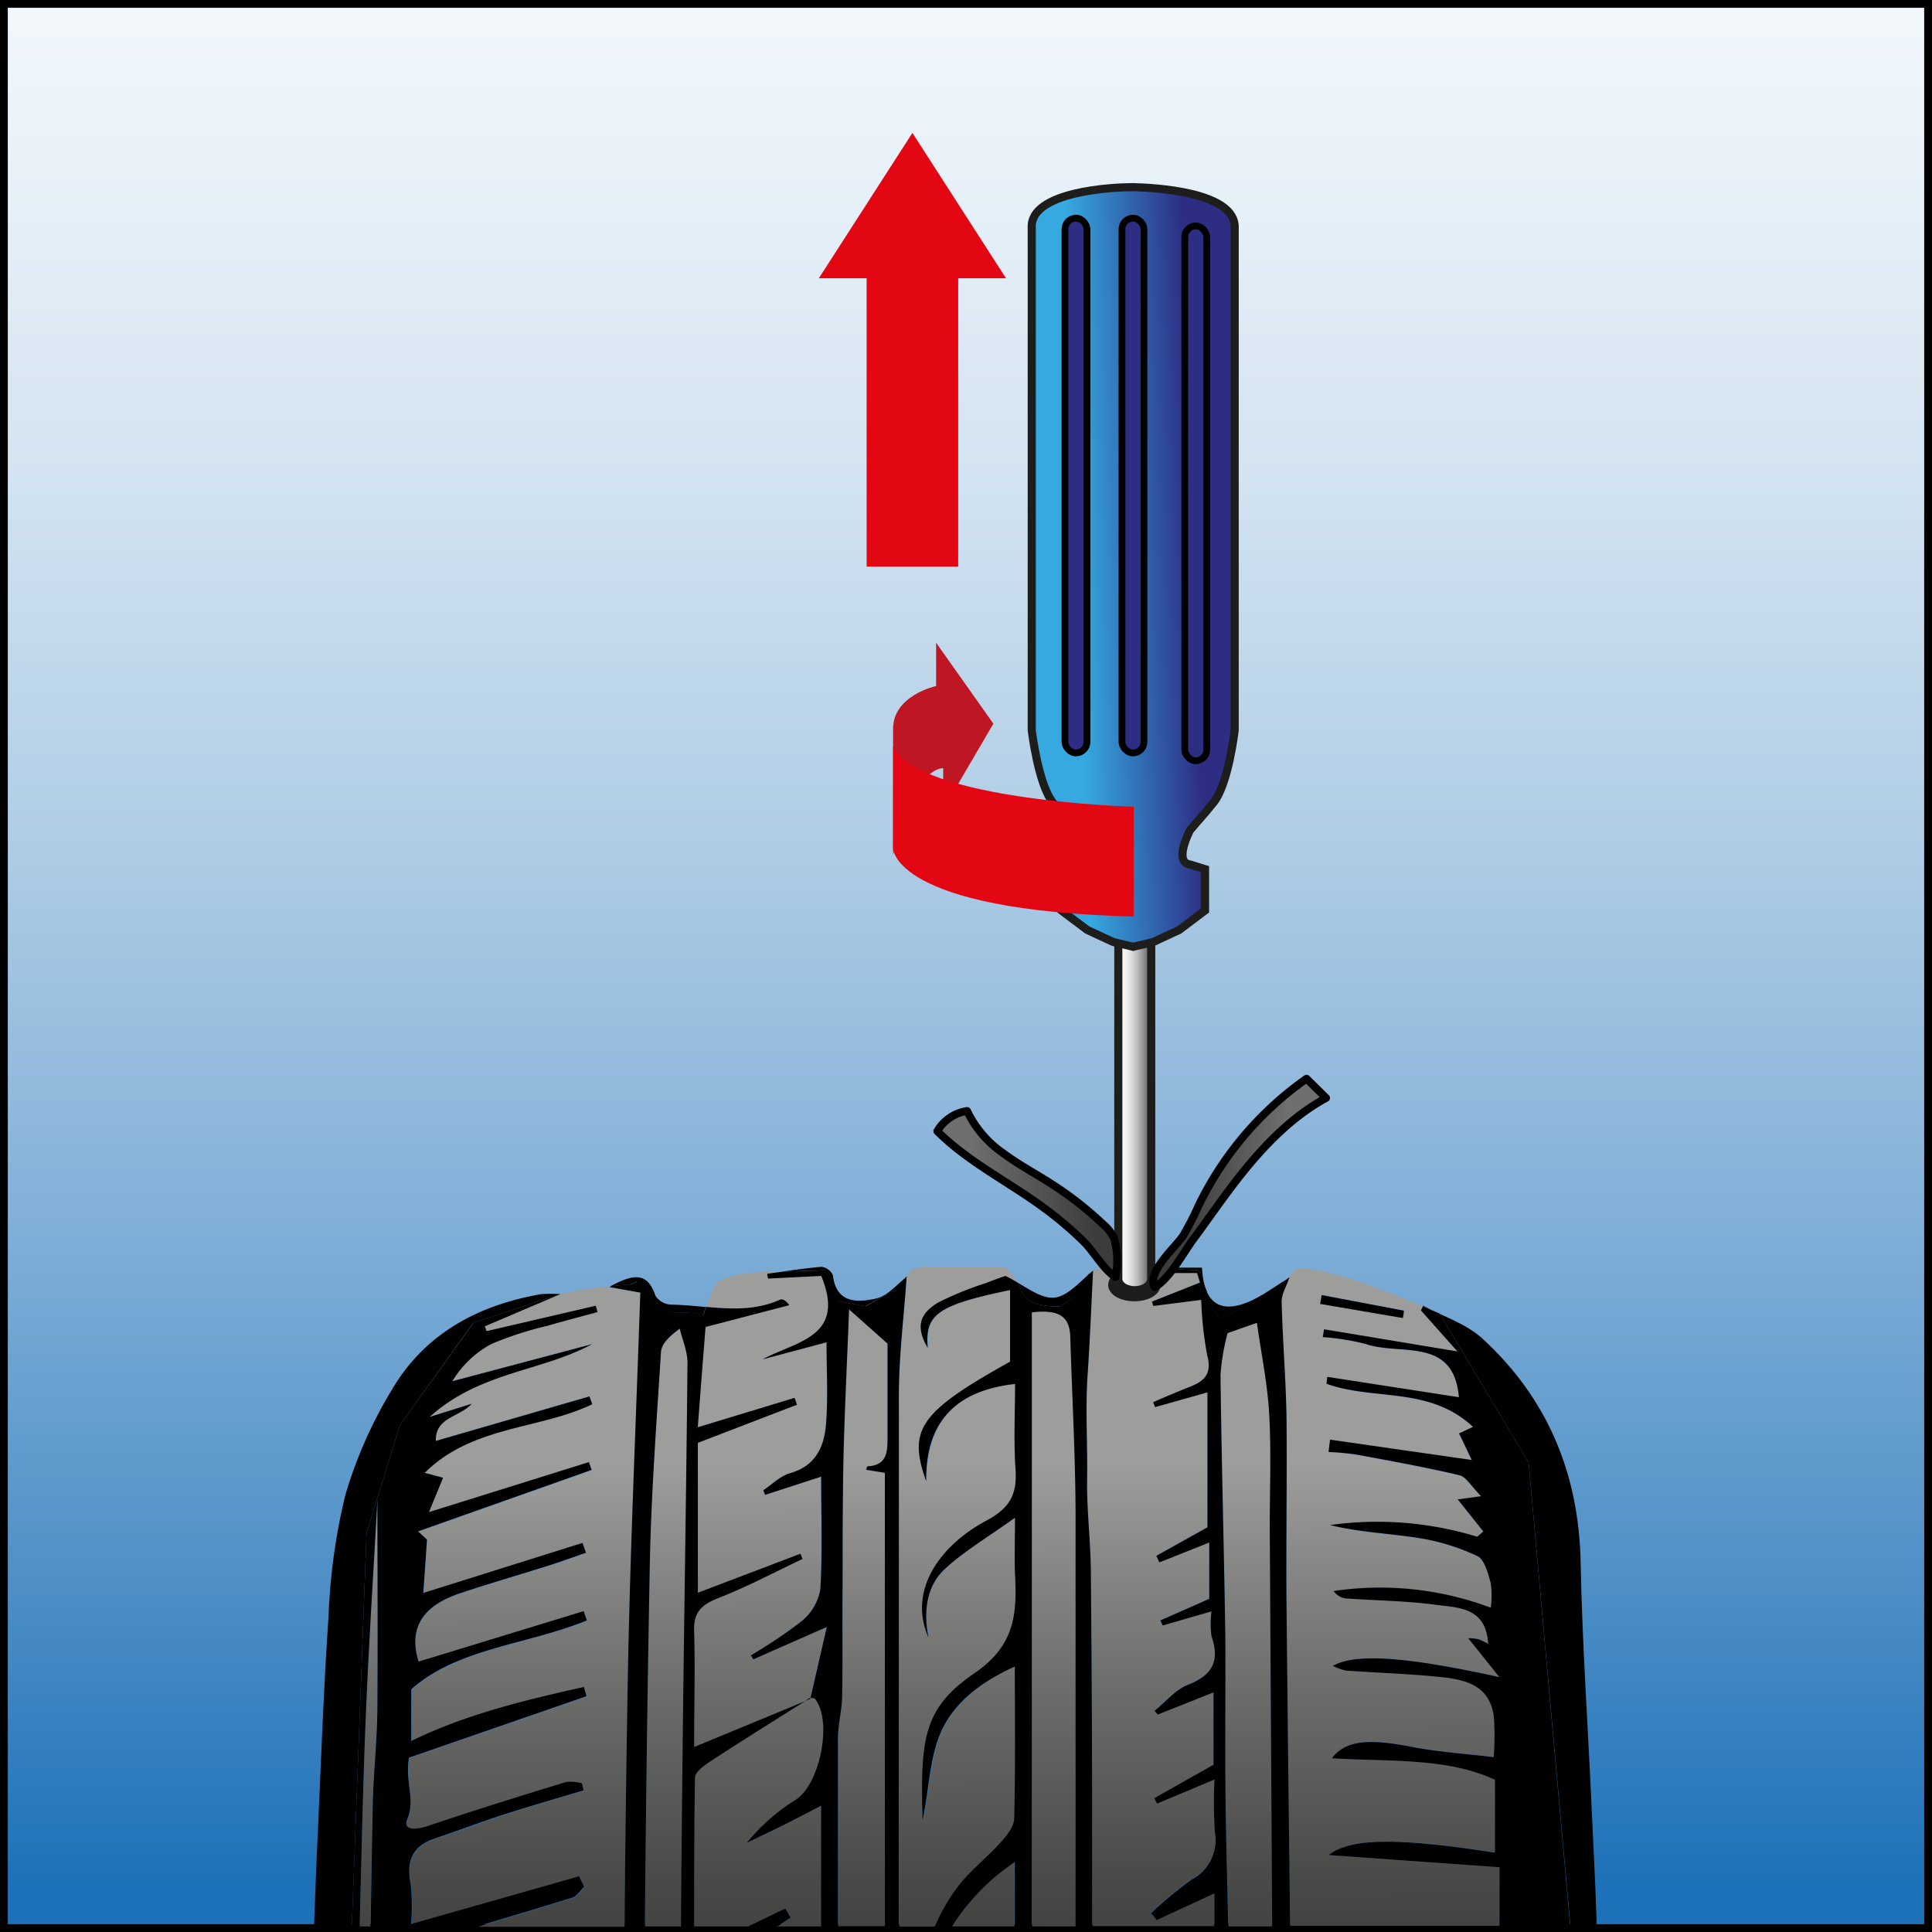
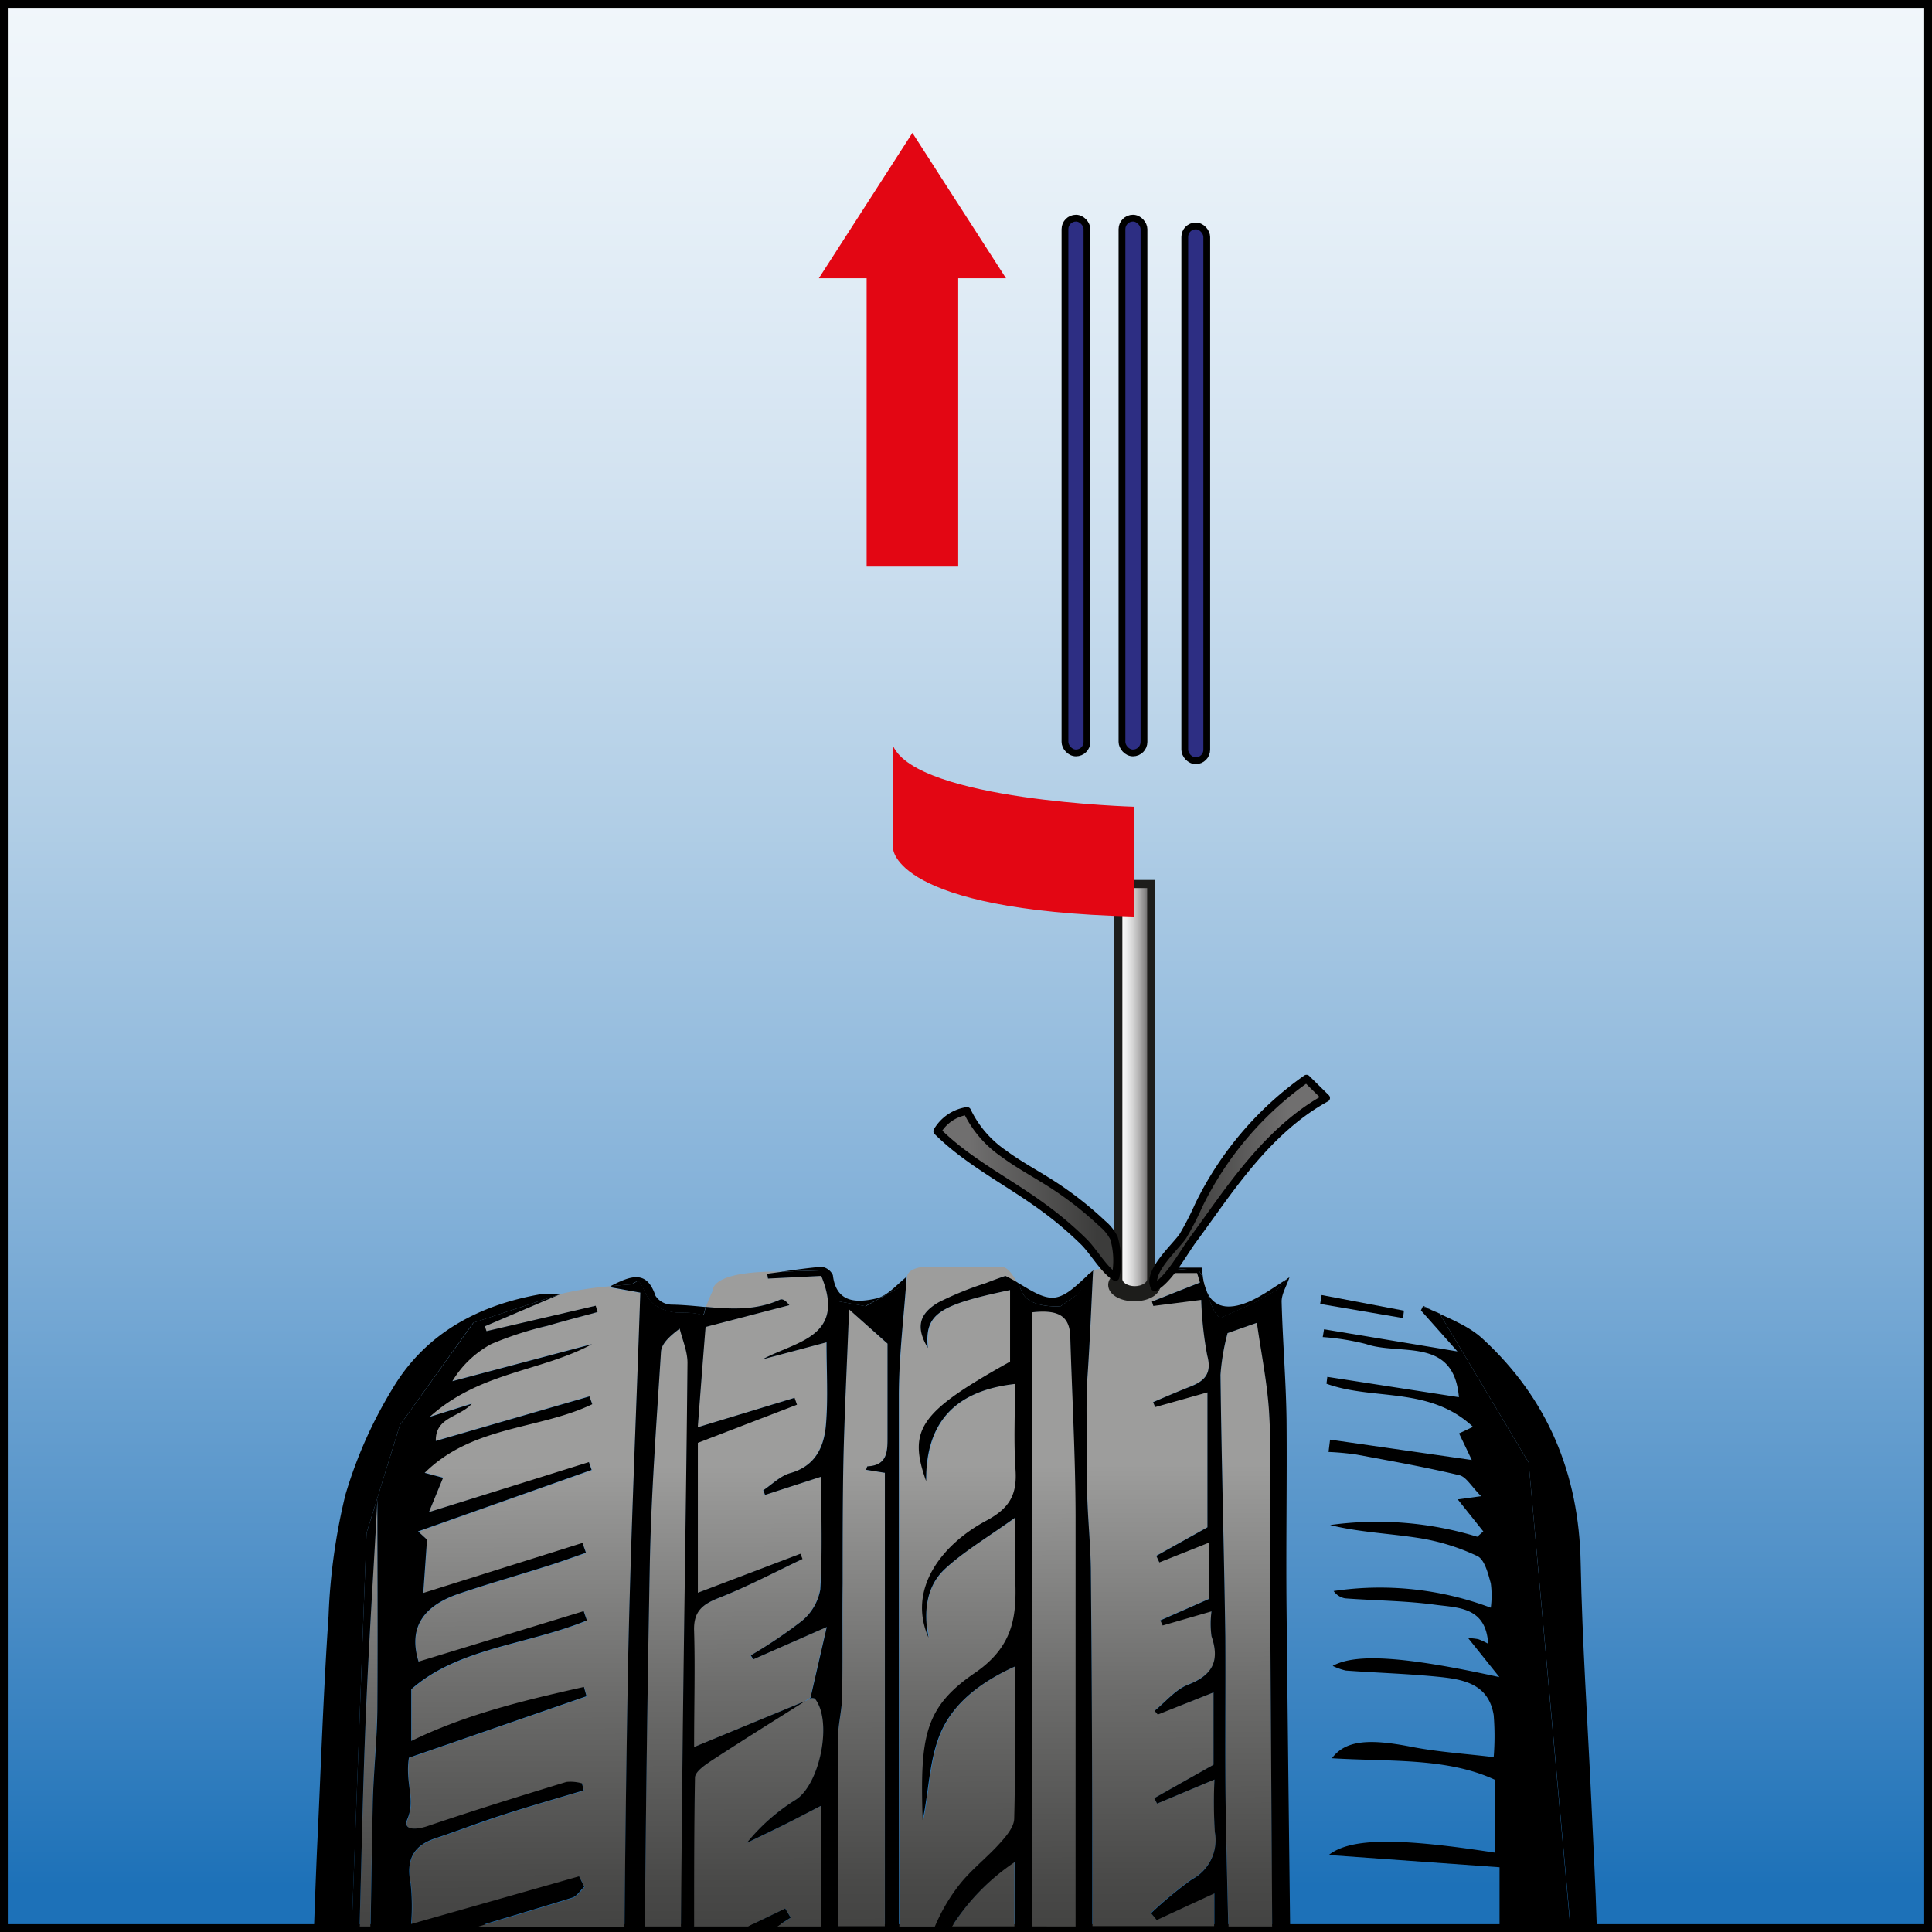
<svg xmlns="http://www.w3.org/2000/svg" xmlns:xlink="http://www.w3.org/1999/xlink" viewBox="0 0 247.72 247.72">
  <rect x="0" y="0" width="247.72" height="247.72" fill="#333333" stroke="none" />
  <defs>
    <style>.cls-1,.cls-19,.cls-22,.cls-23{stroke:#000;}.cls-1,.cls-16,.cls-17,.cls-18,.cls-19{stroke-miterlimit:10;}.cls-1{fill:url(#Dégradé_sans_nom_31);}.cls-2{fill:url(#Dégradé_sans_nom_19);}.cls-3{fill:url(#Dégradé_sans_nom_19-2);}.cls-4{fill:url(#Dégradé_sans_nom_19-3);}.cls-5{fill:url(#Dégradé_sans_nom_19-4);}.cls-6{fill:url(#Dégradé_sans_nom_19-5);}.cls-7{fill:url(#Dégradé_sans_nom_19-6);}.cls-8{fill:url(#Dégradé_sans_nom_19-7);}.cls-9{fill:url(#Dégradé_sans_nom_19-8);}.cls-10{fill:url(#Dégradé_sans_nom_19-9);}.cls-11{fill:url(#Dégradé_sans_nom_19-10);}.cls-12{fill:url(#Dégradé_sans_nom_19-11);}.cls-13{fill:url(#Dégradé_sans_nom_19-12);}.cls-14{fill:url(#Dégradé_sans_nom_13);}.cls-15{fill:url(#Dégradé_sans_nom_13-2);}.cls-16{fill:none;stroke-width:1.26px;}.cls-16,.cls-17,.cls-18{stroke:#1d1d1b;}.cls-17,.cls-18{stroke-width:1.04px;}.cls-17{fill:url(#Dégradé_sans_nom_4);}.cls-18{fill:url(#Dégradé_sans_nom_57);}.cls-19{fill:#2d2e83;stroke-width:0.87px;}.cls-20{fill:#e30613;}.cls-21{fill:#be1622;}.cls-22,.cls-23{stroke-linejoin:round;}.cls-22{fill:url(#Dégradé_sans_nom_18);}.cls-23{fill:url(#Dégradé_sans_nom_24);}</style>
    <linearGradient id="Dégradé_sans_nom_31" x1="123.86" y1="-55.05" x2="123.86" y2="241.92" gradientUnits="userSpaceOnUse">
      <stop offset="0" stop-color="#fff" />
      <stop offset="0.11" stop-color="#fafcfd" />
      <stop offset="0.24" stop-color="#ebf3f9" />
      <stop offset="0.39" stop-color="#d3e3f1" />
      <stop offset="0.54" stop-color="#b1cee6" />
      <stop offset="0.7" stop-color="#85b2d9" />
      <stop offset="0.86" stop-color="#5191c8" />
      <stop offset="1" stop-color="#1d71b8" />
    </linearGradient>
    <linearGradient id="Dégradé_sans_nom_19" x1="147.54" y1="176" x2="147.76" y2="254.63" gradientUnits="userSpaceOnUse">
      <stop offset="0.15" stop-color="#9d9d9c" />
      <stop offset="0.52" stop-color="#6c6c6b" />
      <stop offset="0.83" stop-color="#494948" />
      <stop offset="1" stop-color="#3c3c3b" />
    </linearGradient>
    <linearGradient id="Dégradé_sans_nom_19-2" x1="97.09" y1="176.14" x2="97.31" y2="254.77" xlink:href="#Dégradé_sans_nom_19" />
    <linearGradient id="Dégradé_sans_nom_19-3" x1="47.14" y1="176.28" x2="47.36" y2="254.91" xlink:href="#Dégradé_sans_nom_19" />
    <linearGradient id="Dégradé_sans_nom_19-4" x1="125.92" y1="176.06" x2="126.15" y2="254.69" xlink:href="#Dégradé_sans_nom_19" />
    <linearGradient id="Dégradé_sans_nom_19-5" x1="122.75" y1="176.07" x2="122.97" y2="254.7" xlink:href="#Dégradé_sans_nom_19" />
    <linearGradient id="Dégradé_sans_nom_19-6" x1="110.54" y1="176.1" x2="110.76" y2="254.73" xlink:href="#Dégradé_sans_nom_19" />
    <linearGradient id="Dégradé_sans_nom_19-7" x1="178.24" y1="175.91" x2="178.46" y2="254.54" xlink:href="#Dégradé_sans_nom_19" />
    <linearGradient id="Dégradé_sans_nom_19-8" x1="85.34" y1="176.17" x2="85.56" y2="254.8" xlink:href="#Dégradé_sans_nom_19" />
    <linearGradient id="Dégradé_sans_nom_19-9" x1="67.06" y1="176.23" x2="67.28" y2="254.85" xlink:href="#Dégradé_sans_nom_19" />
    <linearGradient id="Dégradé_sans_nom_19-10" x1="159.72" y1="175.97" x2="159.95" y2="254.59" xlink:href="#Dégradé_sans_nom_19" />
    <linearGradient id="Dégradé_sans_nom_19-11" x1="134.99" y1="176.04" x2="135.21" y2="254.66" xlink:href="#Dégradé_sans_nom_19" />
    <linearGradient id="Dégradé_sans_nom_19-12" x1="97.5" y1="176.14" x2="97.72" y2="254.77" xlink:href="#Dégradé_sans_nom_19" />
    <linearGradient id="Dégradé_sans_nom_13" x1="154.32" y1="210.91" x2="154.01" y2="312.86" gradientUnits="userSpaceOnUse">
      <stop offset="0.15" stop-color="#9d9d9c" />
      <stop offset="0.33" stop-color="#7b7b7a" />
      <stop offset="0.55" stop-color="#595958" />
      <stop offset="0.73" stop-color="#444443" />
      <stop offset="0.84" stop-color="#3c3c3b" />
    </linearGradient>
    <linearGradient id="Dégradé_sans_nom_13-2" x1="139.67" y1="210.87" x2="139.36" y2="312.81" xlink:href="#Dégradé_sans_nom_13" />
    <linearGradient id="Dégradé_sans_nom_4" x1="143.39" y1="139.39" x2="147.61" y2="139.39" gradientUnits="userSpaceOnUse">
      <stop offset="0" stop-color="#fff" />
      <stop offset="0.13" stop-color="#fafafa" />
      <stop offset="0.28" stop-color="#ebebeb" />
      <stop offset="0.45" stop-color="#d3d3d3" />
      <stop offset="0.63" stop-color="#b2b1b1" />
      <stop offset="0.81" stop-color="#878686" />
      <stop offset="0.89" stop-color="#706f6f" />
      <stop offset="1" stop-color="#1d71b8" />
    </linearGradient>
    <linearGradient id="Dégradé_sans_nom_57" x1="156.48" y1="72.33" x2="136.6" y2="72.99" gradientUnits="userSpaceOnUse">
      <stop offset="0.17" stop-color="#2d2e83" />
      <stop offset="0.92" stop-color="#36a9e1" />
    </linearGradient>
    <linearGradient id="Dégradé_sans_nom_18" x1="147.9" y1="151.67" x2="170.03" y2="151.67" gradientUnits="userSpaceOnUse">
      <stop offset="0.15" stop-color="#3c3c3b" />
      <stop offset="0.78" stop-color="#706f6f" />
    </linearGradient>
    <linearGradient id="Dégradé_sans_nom_24" x1="120.18" y1="153.11" x2="143.24" y2="153.11" gradientUnits="userSpaceOnUse">
      <stop offset="0.18" stop-color="#706f6f" />
      <stop offset="0.89" stop-color="#3c3c3b" />
    </linearGradient>
  </defs>
  <g id="Calque_2" data-name="Calque 2">
    <g id="Calque_1-2" data-name="Calque 1">
      <rect class="cls-1" x="0.5" y="0.5" width="246.72" height="246.72" />
      <path class="cls-2" d="M155.78,234.92a58.24,58.24,0,0,1-.05-6.75l-7.36,3.09-.36-.7,7.59-4.27V217l-7.15,2.79-.41-.48c1.42-1.15,2.68-2.72,4.3-3.35,3.16-1.22,4.13-3,3-6.21a11.75,11.75,0,0,1,0-3.19l-6.26,1.81-.3-.65,6.27-2.77v-7.21l-6.4,2.55-.39-.84,6.56-3.66v-17.3l-6.71,1.89c-.08-.21-.17-.42-.26-.63,1.59-.66,3.18-1.34,4.78-2,1.86-.74,2.78-1.71,2.16-4a46.34,46.34,0,0,1-.77-7.12l-6.14.78-.18-.56,6.16-2.44-.37-1.22h-5.83c0-.23,0-.46,0-.69h1.87a4,4,0,0,1-.59-.14s-6.67-.2-8.77.54c-.21,4.21-.38,8.79-.7,13.35s0,8.87-.06,13.31c-.07,4.07.44,8.15.48,12.22.11,11.75.13,23.5.17,35.24,0,3.32,0,6.63,0,9.95h15.63c0-1.41,0-2.81,0-4.24l-7.4,3.42-.72-.88a52,52,0,0,1,5.23-4.33A5.7,5.7,0,0,0,155.78,234.92Z" />
      <path class="cls-3" d="M103.2,218.11c-3.94,2.48-7.89,4.94-11.79,7.49-.93.61-2.33,1.53-2.35,2.34-.15,6.33-.12,12.67-.11,19.07h7l4.75-2.3c.23.39.47.78.7,1.18-.58.36-1.16.74-1.73,1.12h5.64V231.53c-2,1-3.47,1.8-5,2.57s-3,1.46-4.52,2.19a25.09,25.09,0,0,1,6.26-5.52c3.08-1.94,4.76-10,2.49-12.94-.09-.12-.36-.1-.59-.11l0,.1Z" />
      <path class="cls-4" d="M47.06,216.71c-.34,7.28-.53,14.56-.72,21.85-.07,2.81-.15,5.63-.22,8.45H47.5c.09-5.13.17-10.26.27-15.39.08-4.35.55-8.7.6-13.05.09-9.49,0-19,0-26.33C48,199,47.47,207.83,47.06,216.71Z" />
      <path class="cls-5" d="M122.07,247h8c0-2.7,0-5.45,0-8.29A27.94,27.94,0,0,0,122.07,247Z" />
      <path class="cls-6" d="M120.35,167a41.59,41.59,0,0,1,6.08-2.47c1.13-.45,2.28-.85,2.44-.91.53.26,1,.54,1.54.84-.47-.9-1.2-2-1.9-2,0,0-3.52-.07-10.27,0,0,0-1.8.16-1.93,1.23-.34,4.83-1,10.08-1,15.33q0,34,0,68h4.64a23.32,23.32,0,0,1,3.07-5.28c1.54-2,3.61-3.56,5.3-5.45.8-.9,1.78-2.08,1.81-3.16.17-6.36.08-12.72.08-19.47-4.39,2-7.94,4.68-9.6,8.69-1.39,3.38-1.43,7.32-2.22,11-.3-10.65.19-14.41,6.67-18.85,5.24-3.58,5.43-7.7,5.17-12.76-.1-2,0-4,0-7.16-3.42,2.45-6.49,4.23-9,6.58s-2.75,5.45-2.09,8.79c-2.74-6.18,1.7-11.91,7.43-15,3-1.6,3.94-3.35,3.73-6.52-.25-3.63-.06-7.3-.06-11-7.77.87-11.48,5-11.4,12.47-2.37-6.66-.8-8.88,10.76-15.33v-9.18c-9.3,1.94-10.95,3.12-10.55,7.42C117.46,170.27,117.74,168.5,120.35,167Z" />
      <path class="cls-7" d="M108.88,167.87c-.26,6.75-.57,12.85-.72,18.95-.13,5.41-.09,10.82-.11,16.23,0,4.8,0,9.61-.06,14.42,0,1.84-.54,3.67-.54,5.51,0,8,0,16,0,24h6V188.86l-2.41-.39c.07-.16.12-.44.19-.44,2.51-.12,2.55-1.95,2.56-3.73,0-4.26,0-8.51,0-12Z" />
-       <path class="cls-8" d="M170.41,237.83c2.82-2.23,9.05-2.2,21.32-.3v-9.34c-6.16-2.88-13.59-2.31-20.91-2.77,1.71-2.28,4.67-2.55,10.16-1.47,3.49.68,7.07.9,10.58,1.33a33.48,33.48,0,0,0,0-5.39c-.68-4.14-4.1-4.62-7.38-4.94-3.84-.37-7.71-.49-11.57-.77a7.54,7.54,0,0,1-1.69-.6c2.94-1.64,9.27-1.22,21.37,1.44l-4-5a8.17,8.17,0,0,1,1.28.13,8.93,8.93,0,0,1,1.28.59c-.28-4.71-3.9-4.57-6.78-5-3.82-.52-7.7-.53-11.56-.82A2.28,2.28,0,0,1,171,204a40.42,40.42,0,0,1,20.13,2.17,12.08,12.08,0,0,0,0-3.12c-.35-1.26-.79-3.05-1.72-3.5a27.59,27.59,0,0,0-7.54-2.32c-3.76-.59-7.59-.73-11.35-1.66a43.85,43.85,0,0,1,18.87,1.5l.78-.68-3.28-4.11,3-.41c-1.26-1.26-1.91-2.48-2.79-2.69-4.37-1-8.8-1.83-13.22-2.65a34.94,34.94,0,0,0-3.55-.33c.06-.53.13-1,.19-1.58l18.17,2.61c-.41-.87-1-2.14-1.63-3.41l1.79-.84c-5.6-5.24-12.82-3.34-18.79-5.53l.11-.88,16.87,2.61c-.67-7.79-7.52-5.29-11.92-6.82a31.54,31.54,0,0,0-5.54-.89c.06-.34.11-.69.17-1l17.1,2.84L182.14,168c.08-.17.17-.34.25-.52-4.32-1.83-13.81-5.62-16.39-4.63a13.33,13.33,0,0,1-.9,1l.23-.14c-.4,1.15-1.05,2.14-1,3.1.13,5.05.56,10.09.63,15.13.12,8.05,0,16.1,0,24.14q.2,20.43.46,40.86h26.87V239.4ZM169.5,166l10.54,2c-.06.3-.11.61-.16.91l-10.57-1.81C169.38,166.77,169.44,166.39,169.5,166Z" />
      <path class="cls-9" d="M84.75,173.36c-.57,9-1.25,18.06-1.43,27.1q-.46,23.26-.63,46.55h4.66q.09-10.27.19-20.56c.18-17.24.49-34.48.65-51.72,0-1.45-.68-2.91-1-4.37C85.68,171.46,84.81,172.39,84.75,173.36Z" />
      <path class="cls-10" d="M78.32,164.92a40.55,40.55,0,0,0-6.46,1l-9.73,4.15.21.62,14-3.26.24.81c-2.15.59-4.3,1.14-6.44,1.77a43.65,43.65,0,0,0-7.24,2.31,13,13,0,0,0-5,4.77l17.94-4.77c-6.54,3.53-14.43,3.54-20.82,9.33l5.4-1.69c-1.56,1.78-4.68,1.7-4.61,4.77L75.58,179l.36,1c-6.83,3.28-15.33,2.71-21.49,8.8l2.36.63L55,193.88l20.56-6.36c.12.32.23.64.34,1l-22.25,7.88,1.15,1.06-.48,6.84,20.42-6.42c.14.42.29.84.44,1.26-1.56.54-3.11,1.11-4.68,1.61-3.85,1.22-7.73,2.33-11.56,3.62-4.23,1.43-6.67,4-5.22,8.73l21.17-6.47c.13.4.27.79.41,1.19-7.64,3.13-16.47,3.51-22.52,8.83v6.63c7.19-3.48,14.65-5.25,22.14-6.93l.33,1.19-22.77,7.88c-.51,3.26.87,5.37-.2,7.87-.64,1.51,1.18,1.38,2.6.9,5.89-2,11.84-3.83,17.79-5.66a5.31,5.31,0,0,1,2,.18l.22.9c-3.42,1-6.85,2-10.25,3.1-3,1-5.87,2.07-8.82,3.06s-3.71,2.89-3.12,5.81a27.57,27.57,0,0,1,.06,5.17l21.54-6.12.66,1.34c-.5.48-.93,1.2-1.53,1.39-4,1.27-8.12,2.46-12.18,3.69H80.08q.15-15.45.4-30.89c.29-16.92,1.07-33.83,1.62-50.38l-4-.69Z" />
      <path class="cls-11" d="M162.76,181.38c-.21-3.9-1-7.77-1.58-11.77l-3.76,1.32a28.48,28.48,0,0,0-.91,5.35c.13,11.19.46,22.39.62,33.59.1,7.4-.06,14.81.05,22.22.08,5,.21,9.95.33,14.92h5.63q-.16-25.35-.31-50.69C162.81,191.34,163,186.35,162.76,181.38Z" />
      <path class="cls-12" d="M137.26,171.35c-.08-2.57-1.42-3.52-4.93-3.11q-.06,39.39,0,78.77H138q0-26.38,0-52.77C137.92,186.61,137.49,179,137.26,171.35Z" />
      <path class="cls-13" d="M105.3,163.6l-6.83.34-.12-.62,2-.27c-.67,0-8.8-.26-9,2.52,0,0-.53,1.15-.84,2,3.18.28,6.37.48,9.48-.93.28-.12.69.05,1.19.71l-10.74,2.79c-.3,4-.62,8.29-1,12.86l12.31-3.75.31.88L89.38,185v19.28l13.15-5,.27.67c-3.58,1.68-7.09,3.54-10.76,5-2.15.84-3.24,1.78-3.14,4.26.19,4.72,0,9.46,0,14.85l14.25-5.92.63-.4h.09l2.09-9.11-9.42,4.15c-.1-.17-.21-.34-.32-.51a62.2,62.2,0,0,0,6.51-4.38,6.76,6.76,0,0,0,2.4-4.06c.29-4.7.11-9.44.11-14.47l-7.19,2.33-.23-.59c1.14-.76,2.2-1.85,3.46-2.2,3.26-.92,4.35-3.4,4.58-6.24.28-3.37.07-6.78.07-10.53l-8.22,2.19C102.08,172,108.53,171.45,105.3,163.6Z" />
      <path d="M47,196.55l4.27-13.81,9.41-13.13,11.18-3.68a20.47,20.47,0,0,0-2.45,0c-8,1.38-14.83,5-19.06,12.09a57.16,57.16,0,0,0-6.06,13.64,77.58,77.58,0,0,0-2.16,15.54c-.68,9.95-1,19.93-1.48,29.9q-.21,4.95-.38,9.9h4.84Z" />
      <path d="M51.27,182.74,47,196.55,45.11,247h1c.07-2.82.15-5.64.22-8.45.18-7.29.38-14.57.72-21.85.41-8.88,1-17.76,1.34-24.47,0,7.35.06,16.84,0,26.33,0,4.35-.52,8.7-.6,13.05-.1,5.13-.18,10.26-.27,15.39H61.2c4.06-1.23,8.14-2.42,12.18-3.69.6-.19,1-.91,1.53-1.39l-.66-1.34-21.54,6.12a27.57,27.57,0,0,0-.06-5.17c-.59-2.92.22-4.84,3.12-5.81s5.86-2.11,8.82-3.06c3.4-1.1,6.83-2.08,10.25-3.1l-.22-.9a5.31,5.31,0,0,0-2-.18c-6,1.83-11.9,3.66-17.79,5.66-1.42.48-3.24.61-2.6-.9,1.07-2.5-.31-4.61.2-7.87l22.77-7.88-.33-1.19c-7.49,1.68-15,3.45-22.14,6.93v-6.63c6-5.32,14.88-5.7,22.52-8.83-.14-.4-.28-.79-.41-1.19l-21.17,6.47c-1.45-4.69,1-7.3,5.22-8.73,3.83-1.29,7.71-2.4,11.56-3.62,1.57-.5,3.12-1.07,4.68-1.61-.15-.42-.3-.84-.44-1.26l-20.42,6.42.48-6.84-1.15-1.06,22.25-7.88c-.11-.32-.22-.64-.34-1L55,193.88l1.81-4.4-2.36-.63c6.16-6.09,14.66-5.52,21.49-8.8l-.36-1-19.7,5.71c-.07-3.07,3-3,4.61-4.77l-5.4,1.69c6.39-5.79,14.28-5.8,20.82-9.33L58,177.1a13,13,0,0,1,5-4.77A43.65,43.65,0,0,1,70.18,170c2.14-.63,4.29-1.18,6.44-1.77l-.24-.81-14,3.26-.21-.62,9.73-4.15-11.18,3.68Z" />
      <path d="M196,187.53,201.37,247h3.36v-.17c-.16-5.28-.45-10.56-.69-15.84-.47-10.21-1.17-20.41-1.37-30.62-.22-11.42-4.24-21.08-12.62-28.76-2.08-1.9-5.06-2.83-7.62-4.21l0,.09c1.32.56,2.16.94,2.16.94Z" />
      <path d="M186.87,173.28l-17.1-2.84c-.06.34-.11.69-.17,1a31.54,31.54,0,0,1,5.54.89c4.4,1.53,11.25-1,11.92,6.82l-16.87-2.61-.11.88c6,2.19,13.19.29,18.79,5.53l-1.79.84c.61,1.27,1.22,2.54,1.63,3.41l-18.17-2.61c-.06.53-.13,1-.19,1.58a34.94,34.94,0,0,1,3.55.33c4.42.82,8.85,1.61,13.22,2.65.88.21,1.53,1.43,2.79,2.69l-3,.41,3.28,4.11-.78.68a43.85,43.85,0,0,0-18.87-1.5c3.76.93,7.59,1.07,11.35,1.66a27.59,27.59,0,0,1,7.54,2.32c.93.45,1.37,2.24,1.72,3.5a12.08,12.08,0,0,1,0,3.12A40.42,40.42,0,0,0,171,204a2.28,2.28,0,0,0,1.47.94c3.86.29,7.74.3,11.56.82,2.88.39,6.5.25,6.78,5a8.93,8.93,0,0,0-1.28-.59,8.17,8.17,0,0,0-1.28-.13l4,5c-12.1-2.66-18.43-3.08-21.37-1.44a7.54,7.54,0,0,0,1.69.6c3.86.28,7.73.4,11.57.77,3.28.32,6.7.8,7.38,4.94a33.48,33.48,0,0,1,0,5.39c-3.51-.43-7.09-.65-10.58-1.33-5.49-1.08-8.45-.81-10.16,1.47,7.32.46,14.75-.11,20.91,2.77v9.34c-12.27-1.9-18.5-1.93-21.32.3l21.9,1.57V247h9.06L196,187.53l-11.4-19.09s-.84-.38-2.16-.94c-.08.18-.17.35-.25.52Z" />
      <path d="M126.43,164.51a41.59,41.59,0,0,0-6.08,2.47c-2.61,1.52-2.89,3.29-1.39,5.85-.4-4.3,1.25-5.48,10.55-7.42v9.18c-11.56,6.45-13.13,8.67-10.76,15.33-.08-7.45,3.63-11.6,11.4-12.47,0,3.68-.19,7.35.06,11,.21,3.17-.74,4.92-3.73,6.52-5.73,3.05-10.17,8.78-7.43,15-.66-3.34-.28-6.58,2.09-8.79s5.59-4.13,9-6.58c0,3.14-.08,5.16,0,7.16.26,5.06.07,9.18-5.17,12.76-6.48,4.44-7,8.2-6.67,18.85.79-3.65.83-7.59,2.22-11,1.66-4,5.21-6.69,9.6-8.69,0,6.75.09,13.11-.08,19.47,0,1.08-1,2.26-1.81,3.16-1.69,1.89-3.76,3.46-5.3,5.45a23.32,23.32,0,0,0-3.07,5.28h2.18a27.94,27.94,0,0,1,8.08-8.29c0,2.84,0,5.59,0,8.29h2.18q0-39.39,0-78.77c3.51-.41,4.85.54,4.93,3.11.23,7.63.66,15.26.68,22.89q0,26.38,0,52.77h2.13c0-3.32,0-6.63,0-9.95,0-11.74-.06-23.49-.17-35.24,0-4.07-.55-8.15-.48-12.22.07-4.44-.24-8.87.06-13.31s.49-9.14.7-13.35l-.16.06-.47.38a9.14,9.14,0,0,1-1.34,2.52L136,167.48s-4.07.37-5-1.91a12.47,12.47,0,0,0-.54-1.13c-.5-.3-1-.58-1.54-.84C128.71,163.66,127.56,164.06,126.43,164.51Z" />
      <path d="M147.66,163.23h5.83l.37,1.22-6.16,2.44.18.56,6.14-.78a46.34,46.34,0,0,0,.77,7.12c.62,2.3-.3,3.27-2.16,4-1.6.63-3.19,1.31-4.78,2,.09.21.18.42.26.63l6.71-1.89v17.3l-6.56,3.66.39.84,6.4-2.55V205l-6.27,2.77.3.65,6.26-1.81a11.75,11.75,0,0,0,0,3.19c1.09,3.17.12,5-3,6.21-1.62.63-2.88,2.2-4.3,3.35l.41.48L155.6,217v9.27L148,230.56l.36.7,7.36-3.09a58.24,58.24,0,0,0,.05,6.75,5.7,5.7,0,0,1-2.95,6.06,52,52,0,0,0-5.23,4.33l.72.88,7.4-3.42c0,1.43,0,2.83,0,4.24h1.78c-.12-5-.25-9.95-.33-14.92-.11-7.41,0-14.82-.05-22.22-.16-11.2-.49-22.4-.62-33.59a28.48,28.48,0,0,1,.91-5.35l3.76-1.32c.56,4,1.37,7.87,1.58,11.77.28,5,.05,10,.07,14.94q.15,25.35.31,50.69h2.3q-.25-20.43-.46-40.86c-.08-8,.07-16.09,0-24.14-.07-5-.5-10.08-.63-15.13,0-1,.63-1.95,1-3.1l-.23.14c-.36.4-.84.9-1.45,1.49l-2.91,1.65-4.23,1.9s-.79,0-1.82-3.52a7.65,7.65,0,0,1-.45-1.68l-.55-.89a39.11,39.11,0,0,1-4.12-.33H147.7C147.69,162.77,147.67,163,147.66,163.23Z" />
      <path d="M82.1,165.74c-.55,16.55-1.33,33.46-1.62,50.38q-.27,15.45-.4,30.89h2.61q.19-23.28.63-46.55c.18-9,.86-18.07,1.43-27.1.06-1,.93-1.9,2.4-3,.36,1.46,1,2.92,1,4.37-.16,17.24-.47,34.48-.65,51.72q-.11,10.28-.19,20.56H89c0-6.4,0-12.74.11-19.07,0-.81,1.42-1.73,2.35-2.34,3.9-2.55,7.85-5,11.79-7.49L89,224c0-5.39.14-10.13,0-14.85-.1-2.48,1-3.42,3.14-4.26,3.67-1.44,7.18-3.3,10.76-5l-.27-.67-13.15,5V185l12.71-4.89-.31-.88L89.47,183c.35-4.57.67-8.83,1-12.86l10.74-2.79c-.5-.66-.91-.83-1.19-.71-3.11,1.41-6.3,1.21-9.48.93a4.45,4.45,0,0,0-.23.73c-.12.67-.19-.08-3.17,0,0,0-3.14.07-4.31-2.42s-.87-1.43-2-1.19c0,0-1,.07-2.44.21l-.24.13Z" />
-       <path d="M103.83,217.71l-.63.4.7-.29Z" />
      <path d="M100.68,244.71,95.93,247h3.72c.57-.38,1.15-.76,1.73-1.12C101.15,245.49,100.91,245.1,100.68,244.71Z" />
      <path d="M103.92,217.72h-.09l.07.11Z" />
      <path d="M98.47,163.94l6.83-.34c3.23,7.85-3.22,8.36-7.54,10.7l8.22-2.19c0,3.75.21,7.16-.07,10.53-.23,2.84-1.32,5.32-4.58,6.24-1.26.35-2.32,1.44-3.46,2.2l.23.59,7.19-2.33c0,5,.18,9.77-.11,14.47a6.76,6.76,0,0,1-2.4,4.06,62.2,62.2,0,0,1-6.51,4.38c.11.17.22.34.32.51l9.42-4.15-2.09,9.11c.23,0,.5,0,.59.11,2.27,2.93.59,11-2.49,12.94a25.09,25.09,0,0,0-6.26,5.52c1.51-.73,3-1.44,4.52-2.19s3.06-1.57,5-2.57V247h2.16c0-8,0-16,0-24,0-1.84.51-3.67.54-5.51.09-4.81,0-9.62.06-14.42,0-5.41,0-10.82.11-16.23.15-6.1.46-12.2.72-18.95l4.93,4.39c0,3.53,0,7.78,0,12,0,1.78,0,3.61-2.56,3.73-.07,0-.12.28-.19.44l2.41.39V247h1.79q0-34,0-68c0-5.25.69-10.5,1-15.33l-1,1.44L111,167.48l-3.61-.65-.47-1.42-1-2.54-5.49.18h-.06l-2,.27Z" />
      <path class="cls-14" d="M154.24,163.76h0a7.65,7.65,0,0,0,.45,1.68C154.54,165,154.4,164.39,154.24,163.76Z" />
      <path class="cls-15" d="M139.59,163.38h0l.47-.38C139.8,163.11,139.63,163.23,139.59,163.38Z" />
      <path d="M140.21,162.87l-.16.13.16-.06Z" />
      <path d="M136,167.48l2.28-1.58a9.14,9.14,0,0,0,1.34-2.52c-1.36,1.19-2.83,2.84-4.44,3-1.44.14-3-.92-4.73-1.94a12.47,12.47,0,0,1,.54,1.13C131.89,167.85,136,167.48,136,167.48Z" />
      <path d="M154.24,163.76a12,12,0,0,1-.12-1.22h-4.55a39.11,39.11,0,0,0,4.12.33Z" />
      <path d="M156.51,169l4.23-1.9,2.91-1.65c.61-.59,1.09-1.09,1.45-1.49-1.91,1.14-3.81,2.68-6,3.32-2.47.72-3.77-.21-4.43-1.8C155.72,169,156.51,169,156.51,169Z" />
      <path d="M82.8,165.9c1.17,2.49,4.31,2.42,4.31,2.42,3-.08,3,.67,3.17,0a4.45,4.45,0,0,1,.23-.73c-1.49-.14-3-.29-4.46-.31a2.52,2.52,0,0,1-2-1.13c-1.09-3.24-3-2.69-5.78-1.23,1.4-.14,2.44-.21,2.44-.21C81.93,164.47,81.62,163.4,82.8,165.9Z" />
      <path d="M105.85,162.87l1,2.54.47,1.42,3.61.65,4.39-2.38,1-1.44c-1.3,1-2.5,2.51-4,2.84-2.37.53-5.1.66-5.53-3a1.86,1.86,0,0,0-1.45-1.07c-1.7.14-3.38.38-5.07.62h.06Z" />
      <path d="M180,168.05l-10.54-2c-.06.38-.12.76-.19,1.14L179.88,169C179.93,168.66,180,168.35,180,168.05Z" />
      <ellipse class="cls-16" cx="145.45" cy="164.75" rx="2.73" ry="1.47" />
      <path class="cls-17" d="M147.61,113.35h-4.22V164c0,.79.94,1.43,2.11,1.43s2.11-.64,2.11-1.43V113.35Z" />
-       <path class="cls-18" d="M145.45,24h-.37c-2.16,0-13.11.48-12.79,5.26V93.63s.82,6.92,2.71,9.27,1.35,1.62,3,3.53c0,0,2.21,4.13,0,4.42l-1.91.59v5.3l3.32,2.5,3.34,1.55,2.32.55.23.06.23-.06,2.32-.55,3.34-1.55,3.32-2.5v-5.3l-1.91-.59c-2.21-.29,0-4.42,0-4.42,1.61-1.91,1.08-1.17,3-3.53s2.71-9.27,2.71-9.27V29.28C158.57,24.5,147.61,24.06,145.45,24Z" />
      <rect class="cls-19" x="136.55" y="27.97" width="2.82" height="68.57" rx="1.41" />
      <rect class="cls-19" x="151.91" y="28.97" width="2.82" height="68.57" rx="1.41" />
      <rect class="cls-19" x="143.86" y="27.97" width="2.82" height="68.57" rx="1.41" />
      <polygon class="cls-20" points="104.99 35.68 116.99 17.04 128.99 35.68 122.86 35.68 122.86 72.65 111.12 72.65 111.12 35.68 104.99 35.68" />
-       <path class="cls-21" d="M114.51,109.59v-16c-.11-4.42,5.52-5.63,5.52-5.63V82.41l7.34,10.38-6.43,11v-5.3C117.05,98.64,114.51,109.59,114.51,109.59Z" />
      <path class="cls-20" d="M145.38,103.44v14.08c-30.87-.77-30.87-8.73-30.87-8.73V95.65C117.69,102.66,145.38,103.44,145.38,103.44Z" />
      <path class="cls-22" d="M151.69,158.46a37.55,37.55,0,0,0,2-3.89,42.65,42.65,0,0,1,13.83-16.26l2.51,2.47c-4.88,2.67-8.72,6.9-12.08,11.33-1.71,2.25-3.31,4.58-5,6.86-1.29,1.76-3,5-4.9,6.07C147,163.1,150.79,159.84,151.69,158.46Z" />
      <path class="cls-23" d="M133.71,154.77c-4.49-3.29-9.59-5.8-13.53-9.73a5.34,5.34,0,0,1,3.82-2.59,13.9,13.9,0,0,0,4.66,5.44c1.94,1.44,4.09,2.58,6.12,3.88a44.64,44.64,0,0,1,6.61,5.16,5.71,5.71,0,0,1,1.44,1.81,10.23,10.23,0,0,1,.19,5c-1.45-.89-2.75-3.21-4-4.47A45.84,45.84,0,0,0,133.71,154.77Z" />
    </g>
  </g>
</svg>